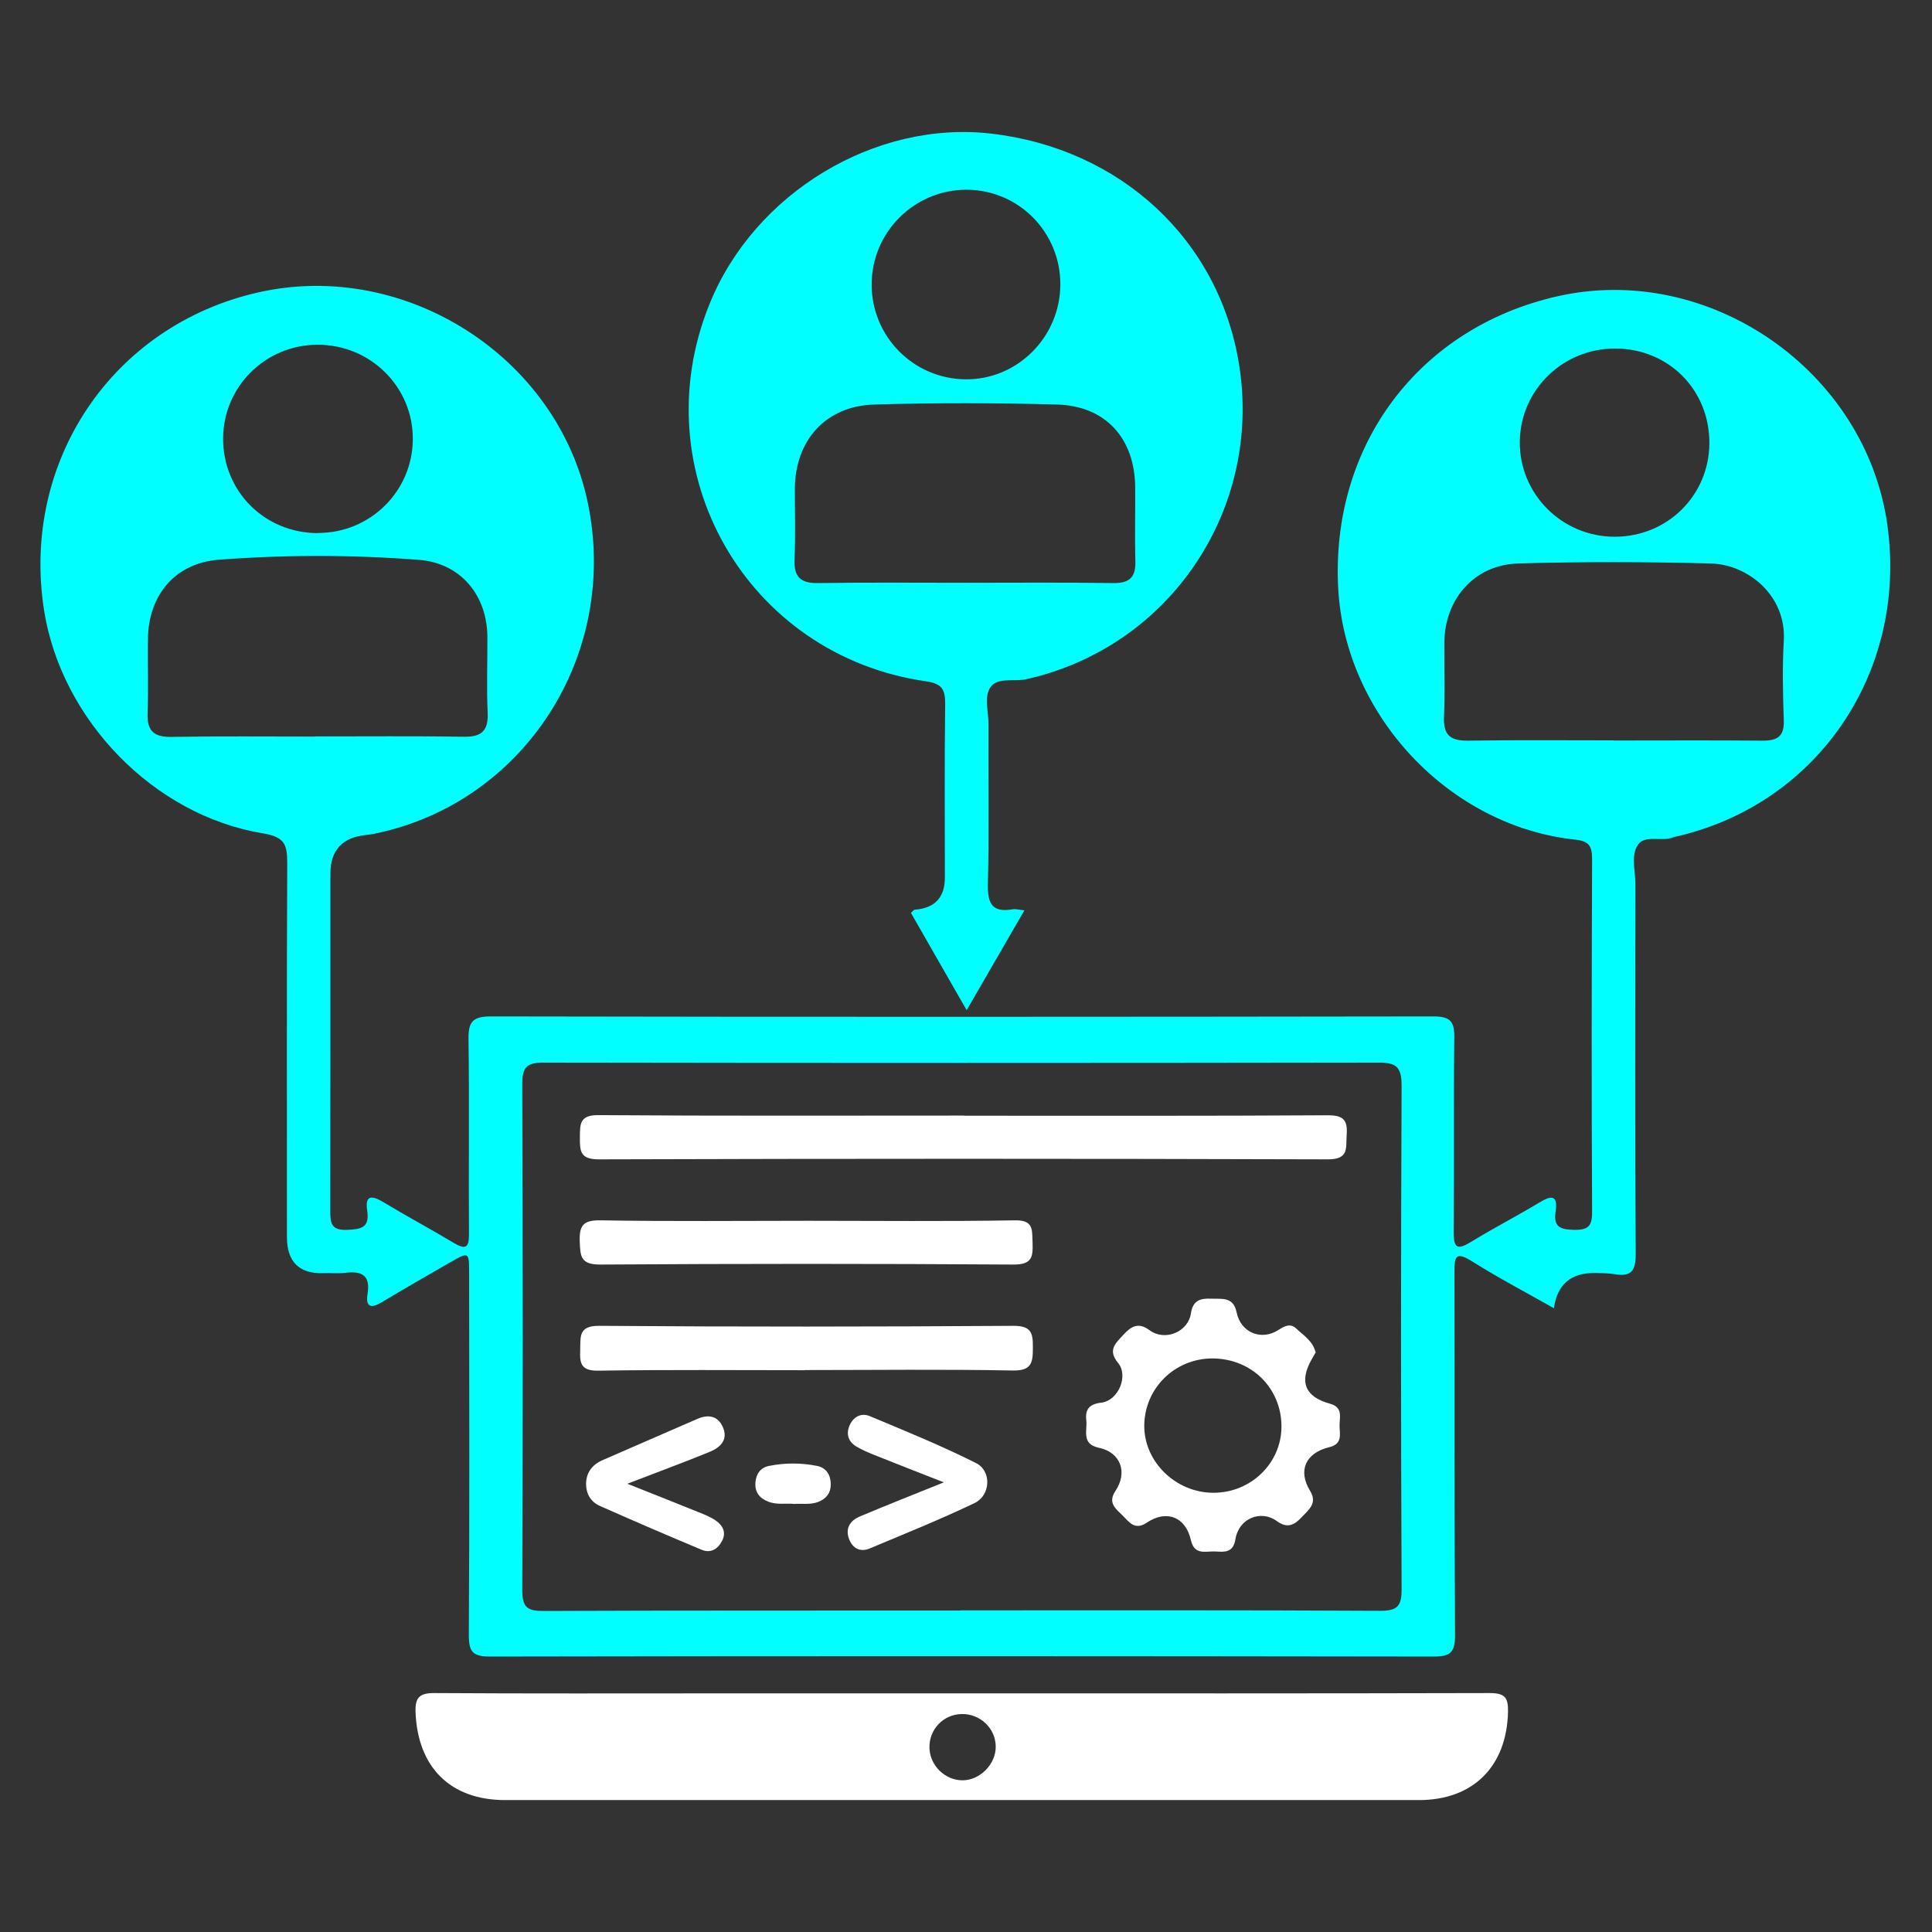
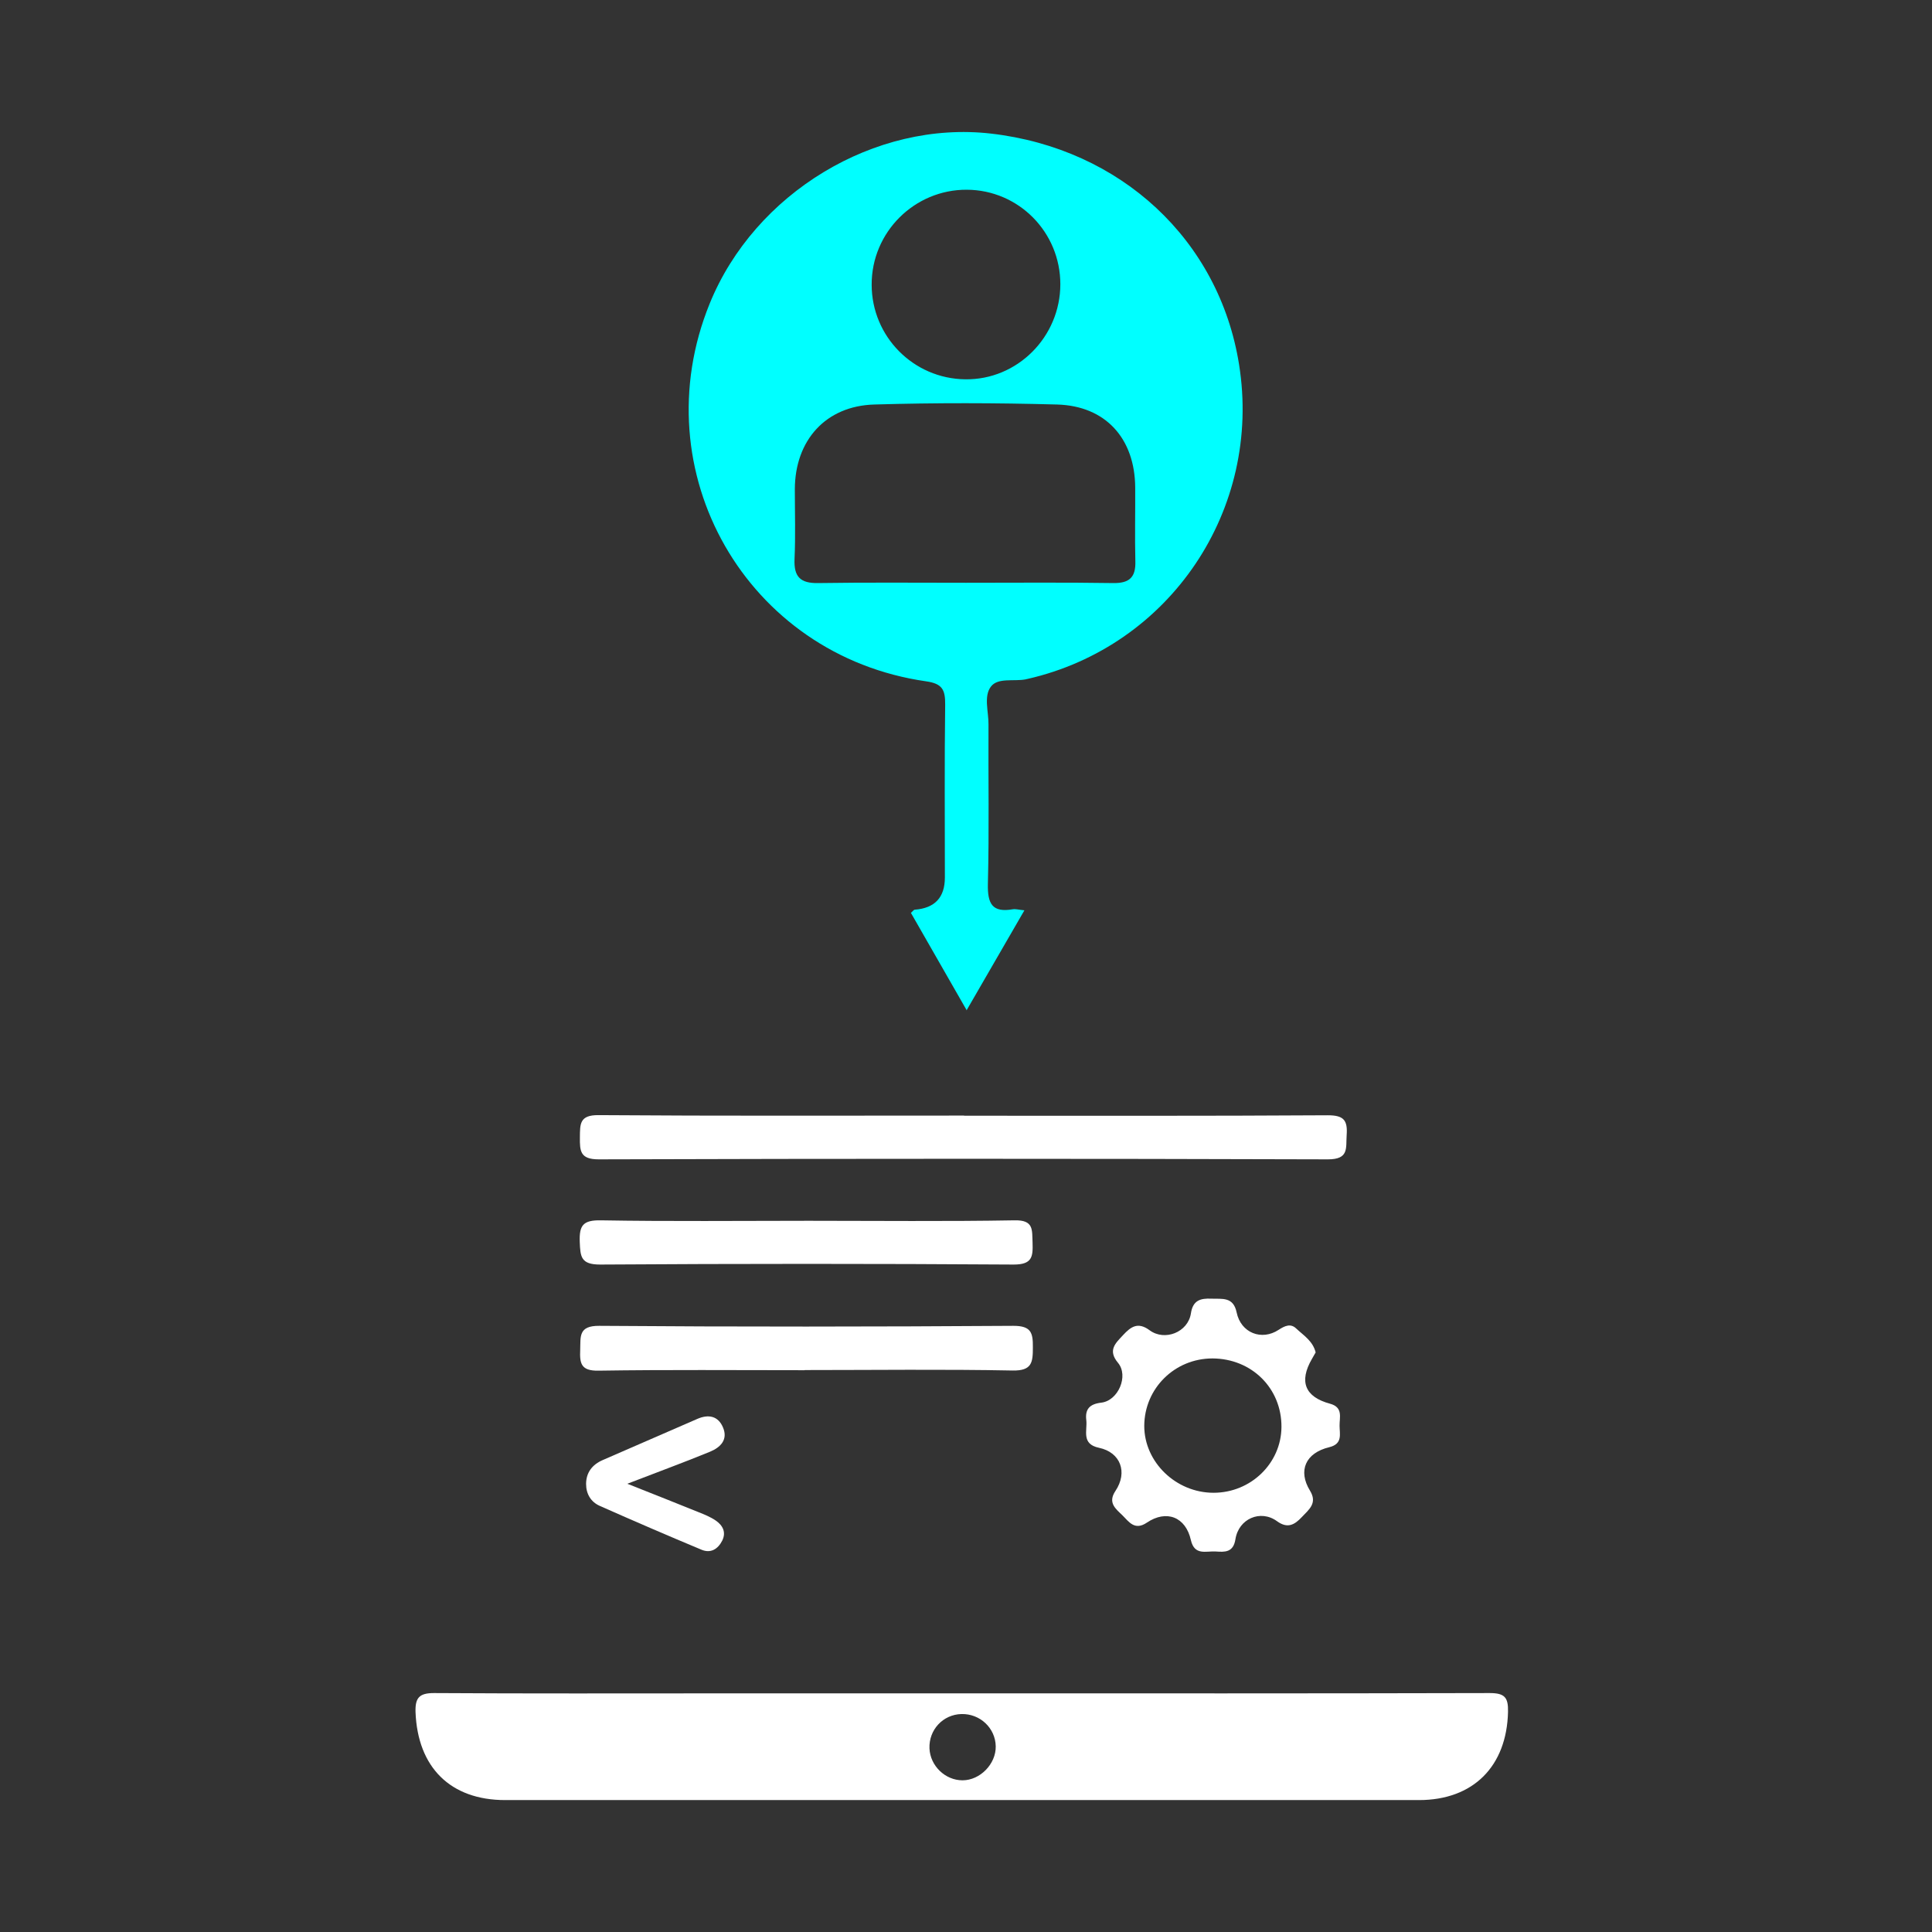
<svg xmlns="http://www.w3.org/2000/svg" id="Layer_1" data-name="Layer 1" viewBox="0 0 128 128">
  <rect x="0" y="0" width="128" height="128" fill="#333333" stroke="none" />
  <defs>
    <style>
      .cls-1 {
        fill: #fff;
      }

      .cls-2 {
        fill: aqua;
      }
    </style>
  </defs>
-   <path class="cls-2" d="m102.98,86.69c-1.87-1.06-3.72-2.03-5.48-3.14-1.08-.68-1.14-.25-1.14.71.02,8.03-.01,16.06.04,24.09,0,1.16-.33,1.4-1.44,1.4-20.83-.03-41.66-.04-62.49,0-1.16,0-1.41-.32-1.41-1.43.05-7.99.03-15.98.02-23.96,0-1.43-.01-1.44-1.25-.73-1.52.88-3.05,1.75-4.56,2.66-.75.45-1.05.24-.92-.56.21-1.28-.42-1.54-1.51-1.4-.47.06-.94,0-1.42.02q-2.41.07-2.41-2.4c0-8.25-.02-16.49.02-24.74,0-1.23-.14-1.76-1.62-2-7.25-1.2-13.35-7.54-14.49-14.77-1.55-9.86,4.53-18.89,14.2-21.07,9.7-2.19,19.79,4.24,21.82,13.92,2.12,10.12-4.24,19.96-14.2,21.96-.17.03-.34.05-.51.07q-2.34.25-2.34,2.56c0,7.43,0,14.86-.01,22.29,0,.83.03,1.36,1.13,1.31.93-.04,1.48-.15,1.32-1.25-.16-1.03.26-1.07,1.06-.59,1.54.93,3.13,1.78,4.68,2.71.77.46,1.01.32,1-.59-.03-4.29.03-8.59-.03-12.88-.02-1.13.23-1.54,1.46-1.54,20.83.04,41.66.03,62.48,0,1.08,0,1.39.32,1.37,1.38-.05,4.29,0,8.59-.04,12.88-.01,1.21.32,1.18,1.2.65,1.46-.9,2.99-1.68,4.46-2.57.8-.49,1.26-.54,1.09.6-.15,1.02.32,1.18,1.23,1.2,1,.02,1.2-.31,1.19-1.24-.04-7.77-.03-15.55,0-23.32,0-.84-.19-1.19-1.09-1.29-8.35-.87-15.27-8.22-15.73-16.64-.51-9.46,5.32-17.26,14.48-19.35,10.08-2.31,20.51,4.93,21.91,15.19,1.33,9.75-4.69,18.53-14.12,20.62-.04,0-.08.02-.12.04-.76.28-1.85-.2-2.3.49-.48.72-.15,1.76-.16,2.65-.01,8.16-.03,16.32.02,24.48,0,1.09-.31,1.49-1.38,1.31-.42-.07-.86-.07-1.28-.08q-2.44-.05-2.76,2.35Zm-39.37,20c9.27,0,18.55-.02,27.82.03,1.13,0,1.43-.28,1.43-1.42-.05-11.12-.05-22.24,0-33.36,0-1.28-.37-1.55-1.58-1.54-18.42.03-36.84.03-55.26,0-1.14,0-1.42.31-1.42,1.44.04,11.16.05,22.33,0,33.49,0,1.17.34,1.41,1.44,1.4,9.19-.04,18.38-.02,27.57-.03ZM20.85,48.79c3.3,0,6.6-.03,9.9.02,1.17.02,1.61-.41,1.56-1.59-.08-1.67-.01-3.34-.02-5.01-.01-2.77-1.77-4.91-4.55-5.12-4.4-.34-8.83-.34-13.23-.01-2.91.22-4.68,2.35-4.71,5.26-.02,1.63.04,3.26-.02,4.89-.05,1.16.38,1.61,1.56,1.59,3.17-.05,6.34-.02,9.52-.02Zm86.04.27c3.31,0,6.61-.02,9.92.01.97,0,1.41-.31,1.37-1.34-.06-1.76-.1-3.53,0-5.28.18-2.98-2.36-5.06-4.85-5.12-4.25-.11-8.5-.12-12.75,0-2.91.09-4.87,2.36-4.89,5.26-.01,1.63.05,3.27-.02,4.89-.06,1.18.39,1.6,1.56,1.59,3.22-.05,6.44-.02,9.66-.02Zm.11-25.97c-3.46,0-6.27,2.74-6.31,6.16-.04,3.47,2.79,6.31,6.29,6.31,3.48,0,6.24-2.72,6.27-6.17.03-3.55-2.7-6.3-6.25-6.3Zm-85.92,12.22c3.45,0,6.24-2.76,6.27-6.19.03-3.47-2.8-6.29-6.31-6.28-3.45,0-6.24,2.77-6.26,6.2-.01,3.52,2.76,6.28,6.29,6.28Z" />
  <path class="cls-2" d="m64.05,66.94c-1.33-2.32-2.52-4.39-3.7-6.46.14-.12.19-.21.25-.21q2-.15,2-2.13c0-3.82-.03-7.64.02-11.46.01-.99-.2-1.39-1.26-1.54-11.9-1.7-18.87-13.9-14.34-25.03,2.98-7.33,10.95-12.14,18.63-11.26,8.61.99,15.12,7.05,16.44,15.29,1.54,9.61-4.56,18.68-14.01,20.84-.04,0-.08.02-.13.03-.79.15-1.84-.13-2.3.48-.49.64-.15,1.66-.16,2.51-.02,3.52.05,7.04-.04,10.56-.03,1.32.29,1.92,1.66,1.68.19-.03.4.04.76.07-1.28,2.21-2.49,4.31-3.84,6.64Zm-.05-28.33c3.26,0,6.52-.03,9.78.02,1.06.01,1.47-.4,1.44-1.44-.04-1.63,0-3.26-.01-4.89-.02-3.24-1.95-5.41-5.18-5.5-4.03-.11-8.07-.12-12.1,0-3.23.09-5.26,2.38-5.27,5.61,0,1.55.05,3.09-.02,4.63-.05,1.17.38,1.61,1.56,1.59,3.26-.05,6.52-.02,9.78-.02Zm6.25-19.78c0-3.45-2.76-6.24-6.19-6.26-3.47-.02-6.32,2.81-6.31,6.29,0,3.43,2.76,6.23,6.2,6.27,3.45.05,6.3-2.81,6.3-6.3Z" />
  <path class="cls-1" d="m63.79,112.19c11.64,0,23.27.01,34.91-.02,1,0,1.23.3,1.21,1.24-.08,3.61-2.3,5.85-5.9,5.85-20.18,0-40.36,0-60.54,0-3.63,0-5.8-2.17-5.94-5.83-.03-.94.24-1.26,1.22-1.26,6.23.04,12.45.02,18.68.02,5.45,0,10.91,0,16.36,0Zm-.09,1.37c-1.23.03-2.17,1.05-2.12,2.28.05,1.15,1.04,2.11,2.19,2.11,1.16,0,2.22-1.08,2.2-2.25-.02-1.21-1.04-2.17-2.27-2.14Z" />
  <path class="cls-1" d="m63.88,73.92c8.03,0,16.06.02,24.09-.03,1.06,0,1.32.33,1.25,1.31-.06.86.17,1.61-1.24,1.61-16.1-.05-32.21-.05-48.31,0-1.23,0-1.26-.54-1.25-1.46.01-.88-.03-1.48,1.23-1.47,8.07.06,16.15.03,24.22.03Z" />
  <path class="cls-1" d="m87.16,89.61c-.07.13-.15.27-.24.42-.87,1.5-.47,2.52,1.2,2.97.88.24.62.91.63,1.46,0,.55.22,1.2-.68,1.42-1.58.38-2.09,1.56-1.28,2.88.51.83-.07,1.25-.54,1.75-.49.52-.95.78-1.65.27-1.09-.79-2.54-.16-2.75,1.2-.14.89-.71.85-1.31.81-.63-.04-1.4.29-1.64-.75-.34-1.54-1.62-2.04-2.92-1.16-.8.54-1.18-.05-1.61-.48-.44-.43-1-.83-.47-1.62.83-1.24.34-2.56-1.09-2.86-1.19-.25-.76-1.14-.84-1.83-.09-.73.22-1.07.99-1.16,1.13-.13,1.83-1.78,1.11-2.64-.7-.84-.16-1.3.34-1.84.51-.55.98-.89,1.75-.32,1.01.75,2.55.13,2.74-1.11.13-.88.64-1.01,1.35-.98.71.03,1.46-.15,1.68.91.28,1.36,1.66,1.9,2.79,1.15.4-.26.79-.44,1.16-.08.49.46,1.11.83,1.29,1.6Zm-2.26,4.94c.02-2.57-1.97-4.54-4.57-4.55-2.5,0-4.51,1.98-4.52,4.47,0,2.4,2.1,4.43,4.59,4.43,2.47,0,4.48-1.95,4.5-4.35Z" />
  <path class="cls-1" d="m53.3,90.78c-4.55,0-9.1-.04-13.65.03-1.15.02-1.25-.47-1.21-1.37.03-.88-.13-1.61,1.26-1.6,9.14.07,18.29.06,27.44,0,1.18,0,1.3.46,1.29,1.43,0,.98-.05,1.55-1.33,1.53-4.59-.09-9.19-.03-13.78-.03Z" />
  <path class="cls-1" d="m53.58,80.88c4.55,0,9.09.05,13.63-.03,1.3-.03,1.16.64,1.2,1.48.03.93-.02,1.45-1.25,1.45-9.13-.06-18.27-.06-27.4,0-1.28,0-1.31-.52-1.35-1.5-.04-1.1.22-1.45,1.4-1.43,4.59.08,9.18.03,13.76.03Z" />
-   <path class="cls-1" d="m62.53,98.21c-1.74-.68-3.21-1.26-4.67-1.84-.39-.16-.79-.33-1.15-.55-.5-.31-.66-.8-.44-1.34.24-.6.77-.9,1.35-.66,2.37.99,4.75,1.96,7.04,3.11,1.05.52.98,2.14-.09,2.65-2.27,1.09-4.62,2.03-6.95,3.01-.62.26-1.11,0-1.35-.58-.3-.74.04-1.27.72-1.55,1.73-.73,3.48-1.42,5.54-2.25Z" />
  <path class="cls-1" d="m41.58,98.31c1.77.7,3.23,1.28,4.69,1.87.4.16.8.32,1.15.56.45.31.71.76.43,1.33-.29.57-.77.86-1.38.6-2.25-.94-4.5-1.91-6.73-2.9-.59-.26-.91-.79-.91-1.45,0-.76.41-1.29,1.11-1.59,2.08-.91,4.17-1.81,6.25-2.72.75-.33,1.39-.2,1.71.56.35.82-.18,1.33-.86,1.61-1.7.7-3.43,1.33-5.47,2.12Z" />
-   <path class="cls-1" d="m52.55,99.63c-.55-.03-1.11.07-1.65-.14-.59-.23-.9-.64-.85-1.27.04-.57.34-.99.9-1.1,1.06-.21,2.13-.21,3.18,0,.62.12.91.61.91,1.23,0,.57-.3.95-.84,1.16-.54.2-1.1.09-1.65.13Z" />
</svg>